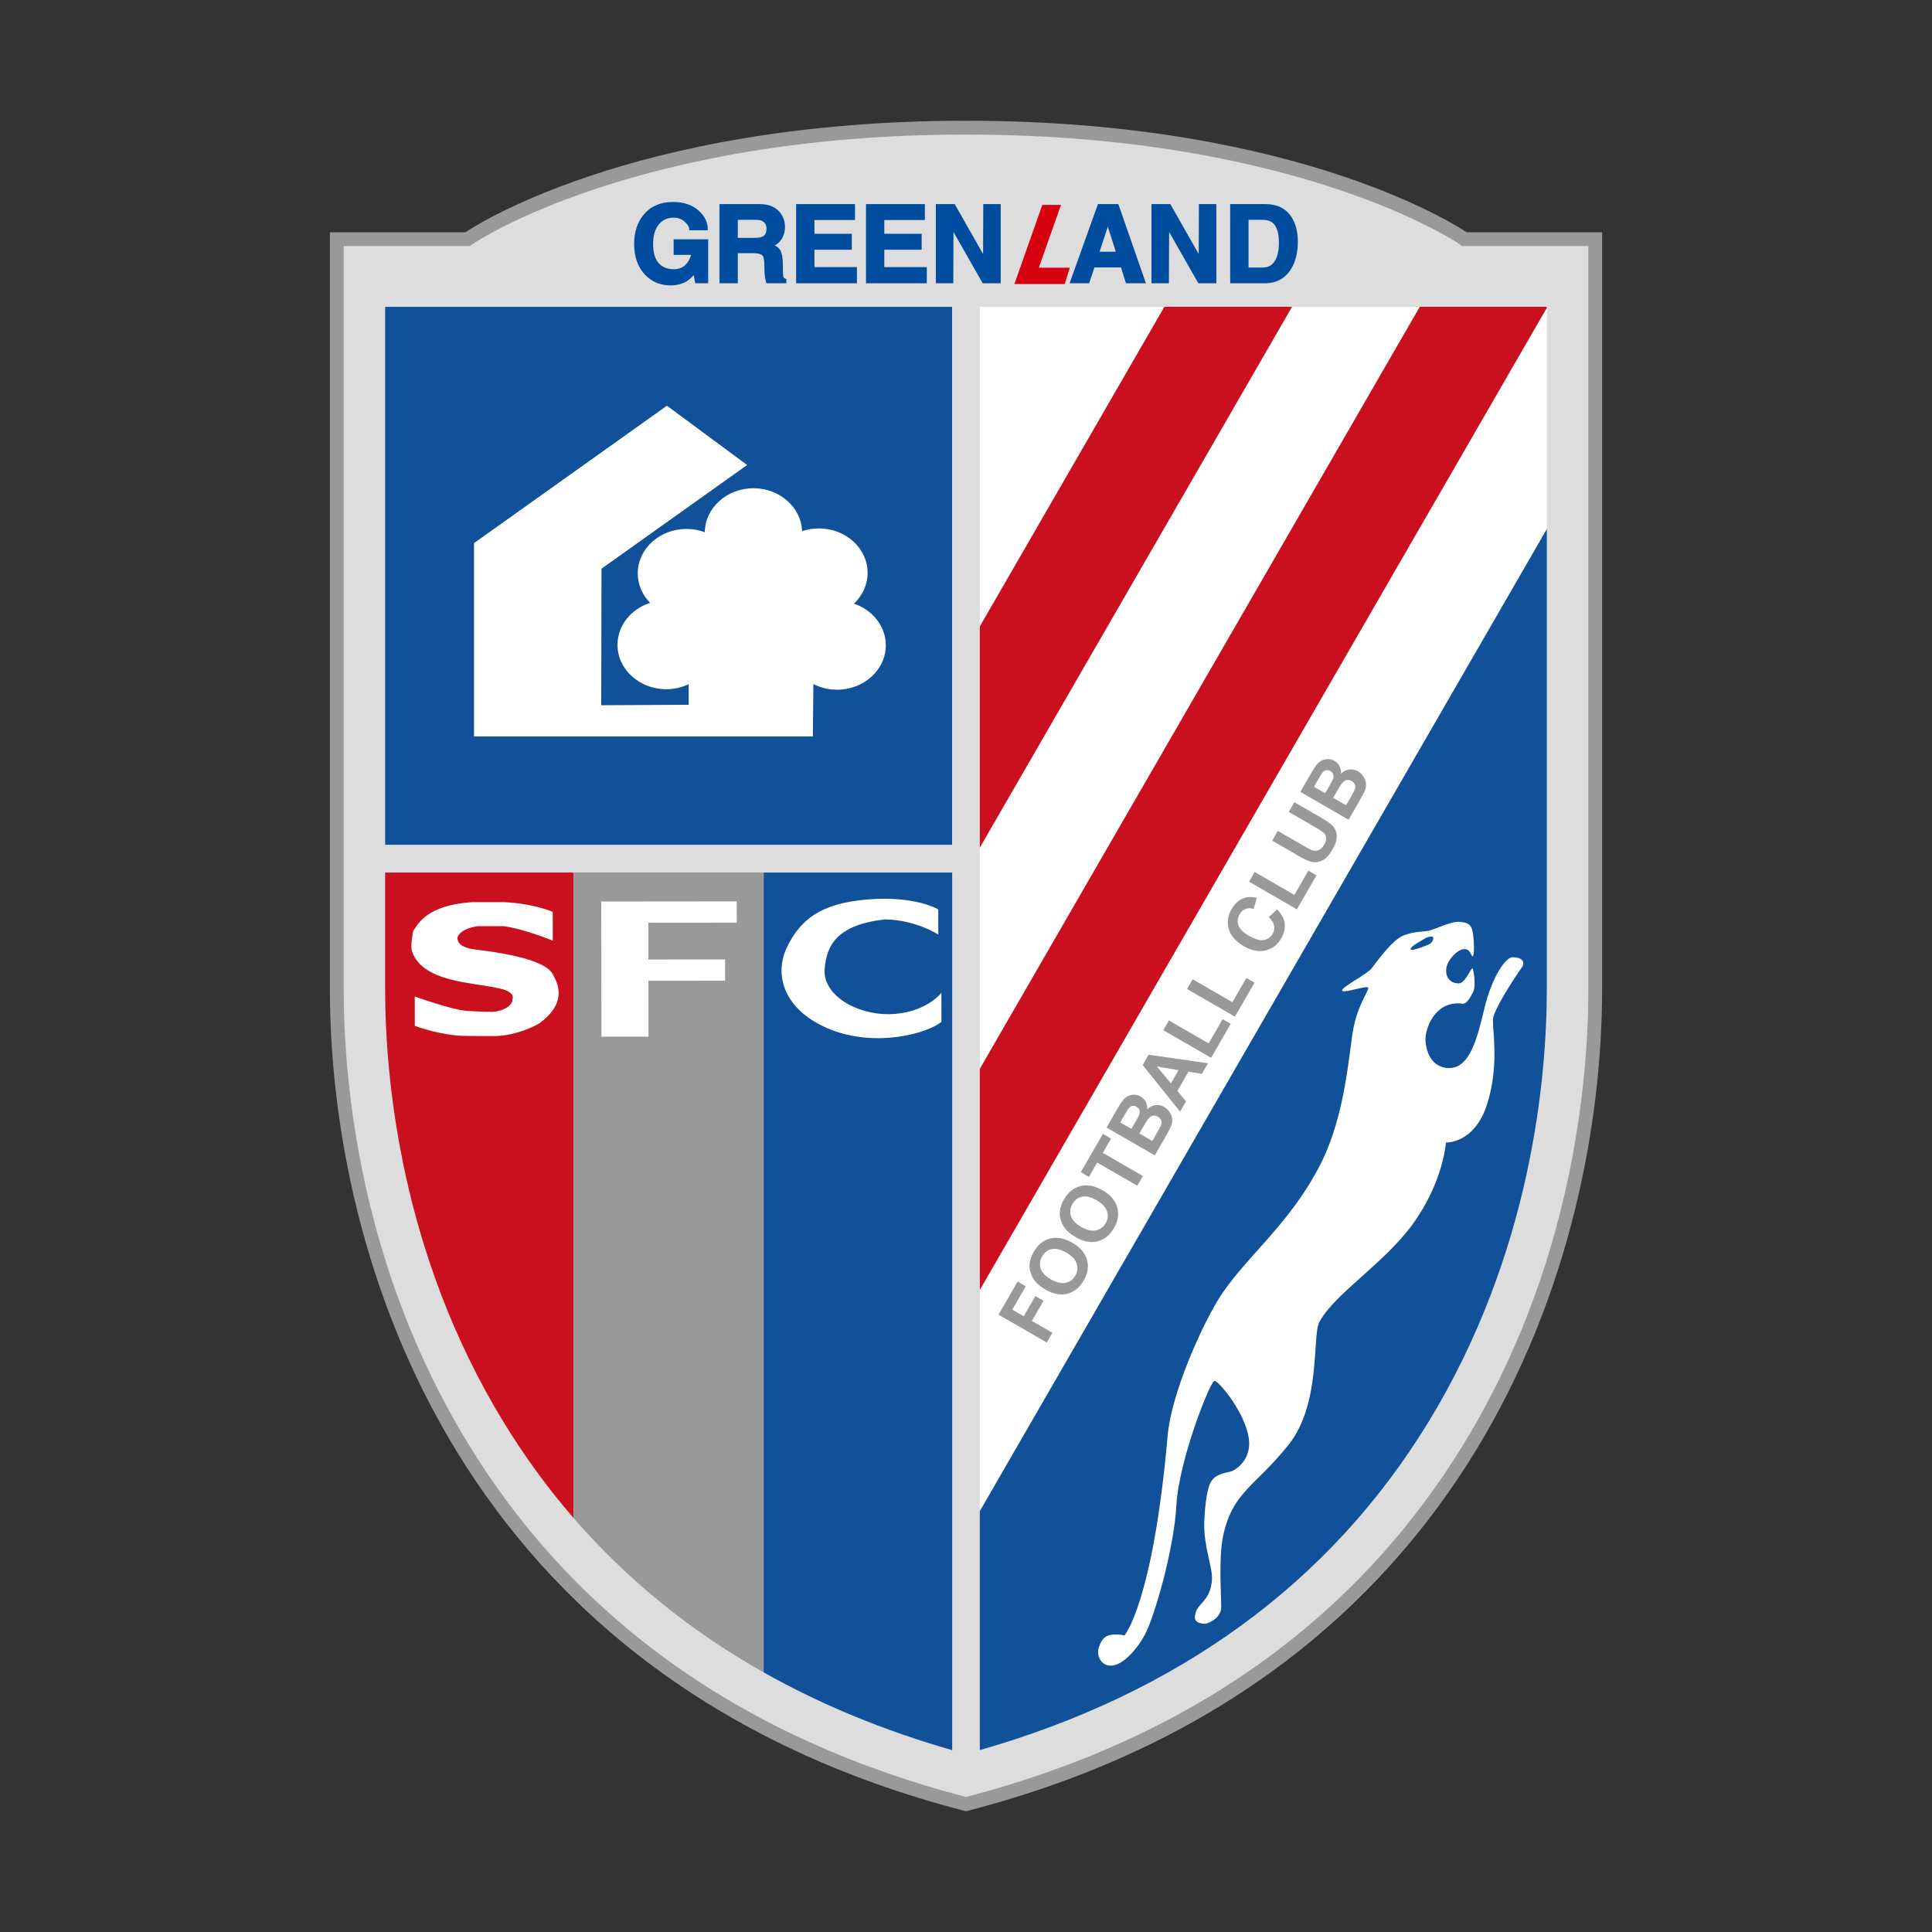
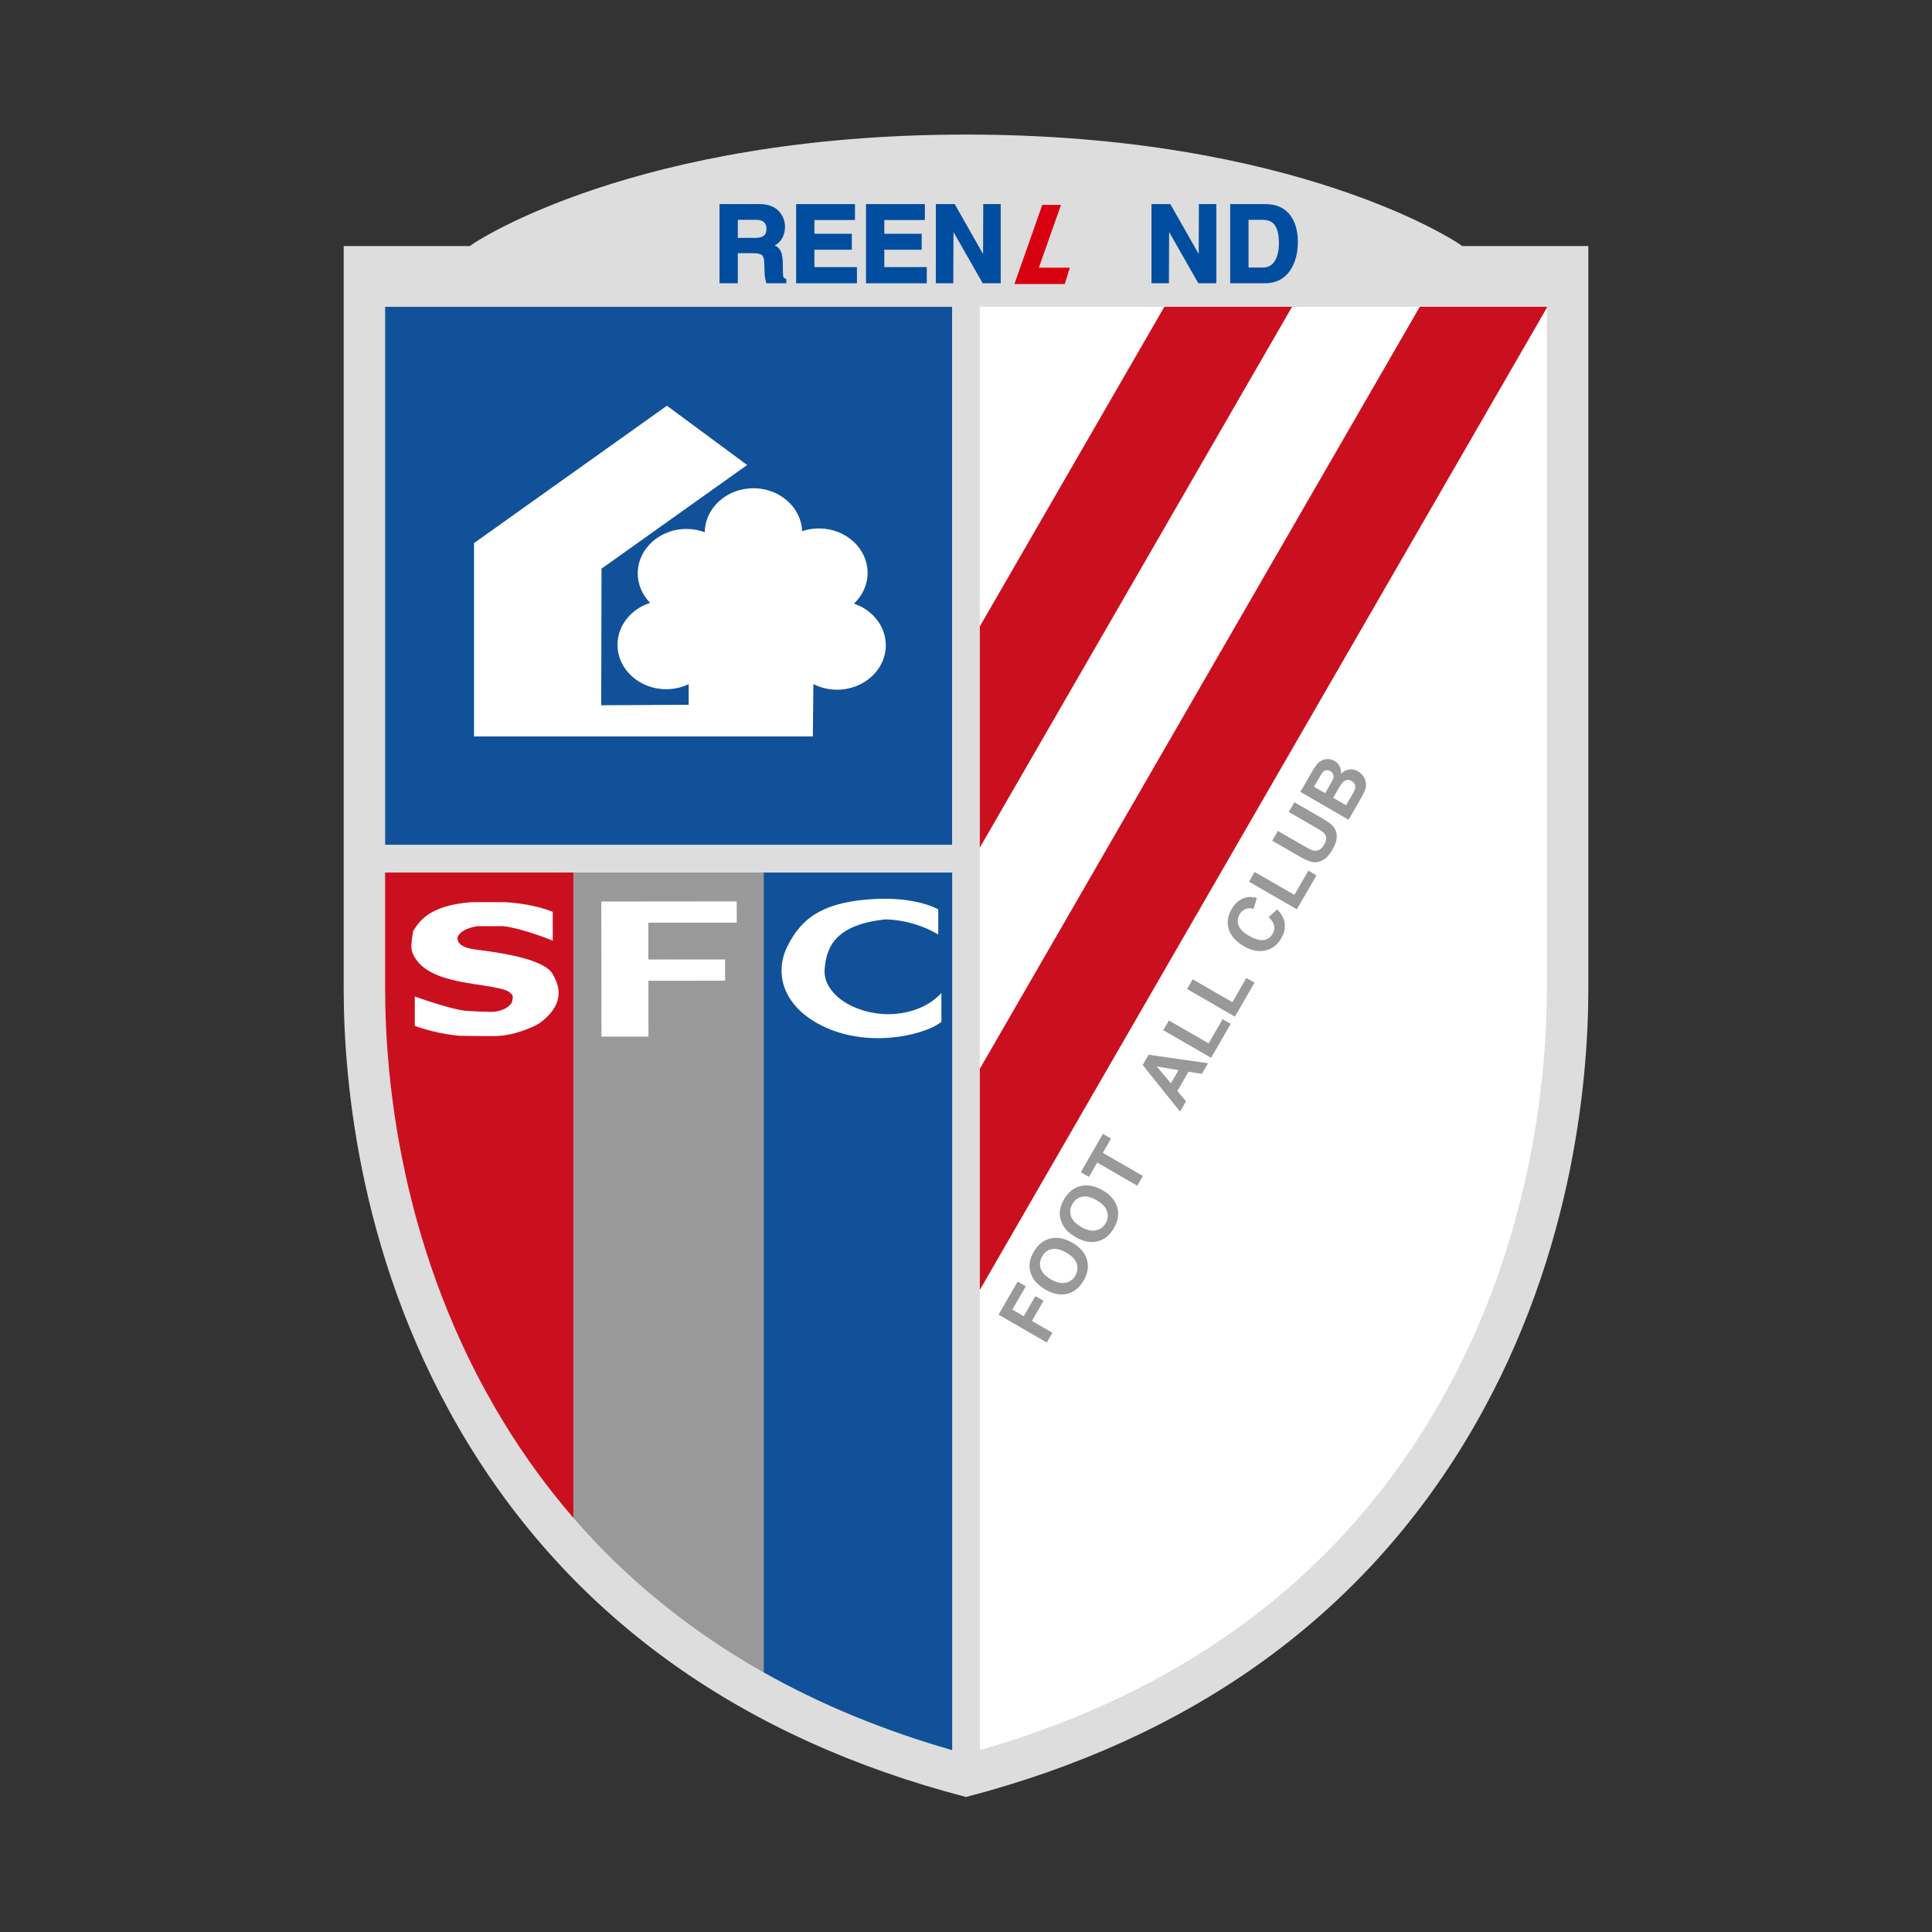
<svg xmlns="http://www.w3.org/2000/svg" version="1.1" x="0px" y="0px" viewBox="0 0 800 800" style="enable-background:new 0 0 800 800;" xml:space="preserve">
  <rect x="0" y="0" width="800" height="800" fill="#333333" stroke="none" />
  <g>
    <g>
-       <path style="fill:#999999;" d="M607.26,96.16c0,0-66.62-46.16-207.26-46.16S192.74,96.16,192.74,96.16h-56.15    c0,0,0,201.77,0,313.12S188.93,695.75,400,750c211.07-54.25,263.41-229.37,263.41-340.72s0-313.12,0-313.12H607.26z" />
      <path style="fill:#DDDDDD;" d="M400,744.09c-92.04-23.98-161.34-73.1-205.98-146.02c-45-73.51-51.71-149.83-51.71-188.79v-307.4    h52.22l1.47-1.02c0.65-0.45,67.14-45.14,204-45.14s203.35,44.69,204.01,45.15l1.47,1.01h1.79h50.43v307.4    c0,38.95-6.72,115.28-51.71,188.79C561.34,670.99,492.04,720.11,400,744.09z" />
    </g>
    <path style="fill:#DDDDDD;" d="M400,726.32c-85.44-23.21-149.79-69.36-191.33-137.22c-42.8-69.92-49.19-142.67-49.19-179.82V127.06   h481.04v282.22c0,37.15-6.39,109.9-49.19,179.82C549.79,656.96,485.44,703.11,400,726.32z" />
  </g>
  <rect x="159.48" y="127.06" style="fill:#115199;" width="234.79" height="222.8" />
  <g>
    <rect x="159.48" y="349.86" style="fill:#DDDDDD;" width="234.79" height="11.45" />
    <path style="fill:#DDDDDD;" d="M394.28,127.06V724.7c1.9,0.55,3.8,1.09,5.72,1.62c1.92-0.52,3.82-1.07,5.72-1.62V127.06H394.28z" />
  </g>
  <path style="fill:#FFFFFF;" d="M405.72,127.06V724.7c82.59-23.7,145-69.27,185.61-135.6c42.8-69.92,49.19-142.68,49.19-179.82  V127.06H405.72z" />
  <polygon style="fill:#CA101E;" points="535.01,127.05 405.72,350.99 405.72,259.39 482.13,127.05 " />
  <polygon style="fill:#CA101E;" points="640.52,127.05 640.52,127.45 405.72,534.14 405.72,442.57 587.89,127.05 " />
-   <path style="fill:#115199;" d="M640.52,219.03v190.25c0,37.14-6.39,109.9-49.19,179.82C550.72,655.43,488.31,701,405.72,724.7  v-98.98L640.52,219.03z" />
  <g>
    <path style="fill:#CA101E;" d="M237.52,361.3v267.3c-10.59-12.22-20.22-25.39-28.85-39.5c-42.8-69.92-49.2-142.67-49.2-179.82   V361.3H237.52z" />
    <path style="fill:#999999;" d="M316.23,361.3v331.21c-30.35-17.11-56.64-38.45-78.71-63.91V361.3H316.23z" />
    <path style="fill:#115199;" d="M394.28,361.3v363.4c-28.43-8.16-54.48-18.9-78.05-32.2V361.3H394.28z" />
  </g>
  <g>
    <path style="fill:#999999;" d="M433.44,555.9l-19.97-11.53l7.91-13.69l3.38,1.95l-5.58,9.66l4.73,2.73l4.81-8.34l3.38,1.95   l-4.81,8.34l8.49,4.9L433.44,555.9z" />
    <path style="fill:#999999;" d="M432.93,534.01c-2.03-1.17-3.57-2.46-4.6-3.87c-0.76-1.04-1.31-2.19-1.66-3.44s-0.46-2.46-0.31-3.62   c0.19-1.55,0.76-3.14,1.7-4.76c1.7-2.94,3.97-4.77,6.82-5.48s5.89-0.13,9.15,1.75c3.22,1.86,5.24,4.19,6.05,7s0.37,5.67-1.33,8.61   c-1.71,2.97-3.98,4.81-6.81,5.52S436.11,535.84,432.93,534.01z M435.19,529.77c2.26,1.31,4.28,1.77,6.05,1.4s3.12-1.36,4.05-2.97   s1.11-3.26,0.55-4.96s-2-3.22-4.32-4.56c-2.29-1.32-4.29-1.81-5.99-1.45c-1.71,0.35-3.04,1.36-4,3.02s-1.16,3.33-0.61,5.01   C431.47,526.94,432.9,528.44,435.19,529.77z" />
    <path style="fill:#999999;" d="M445.46,512.3c-2.03-1.17-3.57-2.46-4.6-3.87c-0.76-1.04-1.31-2.19-1.66-3.44s-0.46-2.46-0.31-3.62   c0.19-1.55,0.76-3.14,1.7-4.76c1.7-2.94,3.97-4.77,6.82-5.48c2.85-0.71,5.89-0.13,9.15,1.75c3.22,1.86,5.24,4.19,6.05,7   s0.37,5.67-1.33,8.61c-1.71,2.97-3.98,4.81-6.81,5.52S448.64,514.14,445.46,512.3z M447.73,508.07c2.26,1.31,4.28,1.77,6.05,1.4   s3.12-1.36,4.05-2.97s1.11-3.26,0.55-4.96s-2-3.22-4.32-4.56c-2.29-1.32-4.29-1.81-5.99-1.45c-1.71,0.35-3.04,1.36-4,3.02   c-0.96,1.66-1.16,3.33-0.61,5.01C444,505.24,445.43,506.74,447.73,508.07z" />
    <path style="fill:#999999;" d="M470.93,490.98l-16.6-9.58l-3.42,5.93l-3.38-1.95l9.16-15.87l3.38,1.95l-3.41,5.91l16.59,9.58   L470.93,490.98z" />
-     <path style="fill:#999999;" d="M458.2,466.88l4.61-7.98c0.91-1.58,1.66-2.72,2.24-3.42s1.26-1.24,2.03-1.61s1.62-0.56,2.55-0.57   s1.83,0.24,2.69,0.74c0.94,0.54,1.65,1.29,2.14,2.24c0.49,0.96,0.68,1.98,0.57,3.07c1.06-1.01,2.2-1.6,3.43-1.76   c1.23-0.16,2.42,0.09,3.58,0.76c0.91,0.52,1.67,1.25,2.28,2.16s0.97,1.89,1.06,2.92s-0.11,2.11-0.61,3.25   c-0.32,0.71-1.21,2.36-2.67,4.94l-3.93,6.8L458.2,466.88z M463.86,464.77l4.62,2.67l1.53-2.64c0.91-1.57,1.45-2.56,1.62-2.97   c0.32-0.74,0.39-1.42,0.22-2.04s-0.57-1.12-1.22-1.49c-0.62-0.36-1.22-0.48-1.8-0.36s-1.11,0.49-1.58,1.11   c-0.28,0.37-0.96,1.51-2.06,3.41L463.86,464.77z M471.8,469.36l5.34,3.08l2.16-3.73c0.84-1.45,1.33-2.4,1.47-2.84   c0.24-0.66,0.25-1.3,0.05-1.92s-0.66-1.14-1.37-1.54c-0.6-0.35-1.19-0.49-1.78-0.45s-1.13,0.29-1.64,0.73s-1.29,1.58-2.35,3.41   L471.8,469.36z" />
    <path style="fill:#999999;" d="M500.2,440.27l-2.53,4.39l-5.54-0.88l-4.61,7.98l3.59,4.27l-2.47,4.28L473.16,441l2.46-4.26   L500.2,440.27z M488.01,443.13l-9-1.53l5.85,6.98L488.01,443.13z" />
    <path style="fill:#999999;" d="M501.5,438.02l-19.81-11.44l2.33-4.03l16.45,9.49l5.79-10.03l3.37,1.94L501.5,438.02z" />
    <path style="fill:#999999;" d="M511.34,420.97l-19.81-11.44l2.33-4.03l16.45,9.49l5.79-10.03l3.37,1.94L511.34,420.97z" />
    <path style="fill:#999999;" d="M525.34,379.77l3.5-3.19c1.83,1.86,2.88,3.79,3.13,5.79c0.25,2.01-0.24,4.08-1.48,6.22   c-1.53,2.65-3.7,4.31-6.49,4.97c-2.8,0.66-5.77,0.08-8.91-1.73c-3.32-1.92-5.41-4.27-6.26-7.05s-0.46-5.57,1.15-8.36   c1.41-2.44,3.28-4.01,5.6-4.7c1.38-0.42,3-0.39,4.86,0.08l-1.35,4.54c-1.17-0.36-2.27-0.34-3.31,0.06   c-1.03,0.4-1.86,1.14-2.48,2.21c-0.85,1.48-1.02,2.99-0.49,4.52c0.53,1.54,1.99,2.99,4.37,4.36c2.53,1.46,4.59,2.04,6.18,1.75   c1.6-0.29,2.81-1.16,3.65-2.61c0.62-1.07,0.81-2.19,0.57-3.36C527.36,382.12,526.61,380.95,525.34,379.77z" />
    <path style="fill:#999999;" d="M537,376.53l-19.81-11.44l2.33-4.03l16.45,9.49l5.79-10.03l3.37,1.94L537,376.53z" />
    <path style="fill:#999999;" d="M526.79,348.09l2.33-4.03l10.82,6.25c1.72,0.99,2.86,1.58,3.42,1.78c0.92,0.3,1.81,0.27,2.68-0.1   c0.87-0.36,1.63-1.11,2.28-2.23c0.66-1.14,0.93-2.14,0.79-2.99c-0.13-0.85-0.5-1.53-1.12-2.04c-0.61-0.51-1.71-1.22-3.29-2.14   l-11.05-6.38l2.33-4.03l10.49,6.06c2.4,1.38,4.03,2.47,4.89,3.26s1.47,1.67,1.81,2.65c0.34,0.98,0.43,2.08,0.27,3.29   s-0.7,2.61-1.61,4.19c-1.1,1.91-2.16,3.23-3.17,3.96c-1.01,0.73-2.03,1.18-3.07,1.35c-1.03,0.17-1.99,0.12-2.87-0.15   c-1.3-0.4-3.06-1.24-5.3-2.53L526.79,348.09z" />
    <path style="fill:#999999;" d="M538.45,327.9l4.61-7.98c0.91-1.58,1.66-2.72,2.24-3.42s1.26-1.24,2.03-1.61s1.62-0.56,2.55-0.57   s1.83,0.24,2.69,0.74c0.94,0.54,1.65,1.29,2.14,2.24c0.49,0.96,0.68,1.98,0.57,3.07c1.06-1.01,2.2-1.6,3.43-1.76   s2.42,0.09,3.58,0.76c0.91,0.52,1.67,1.25,2.28,2.16c0.61,0.92,0.97,1.89,1.06,2.92s-0.11,2.11-0.61,3.25   c-0.32,0.71-1.21,2.36-2.67,4.94l-3.93,6.8L538.45,327.9z M544.1,325.78l4.62,2.67l1.53-2.64c0.91-1.57,1.45-2.56,1.62-2.97   c0.32-0.74,0.39-1.42,0.22-2.04c-0.17-0.62-0.57-1.12-1.22-1.49c-0.62-0.36-1.22-0.48-1.8-0.36s-1.11,0.49-1.58,1.11   c-0.28,0.37-0.96,1.51-2.06,3.41L544.1,325.78z M552.04,330.37l5.34,3.08l2.16-3.73c0.84-1.45,1.33-2.4,1.47-2.84   c0.24-0.66,0.25-1.3,0.05-1.92c-0.2-0.62-0.66-1.14-1.37-1.54c-0.6-0.35-1.19-0.49-1.78-0.45c-0.59,0.05-1.13,0.29-1.64,0.73   s-1.29,1.58-2.35,3.41L552.04,330.37z" />
  </g>
  <g>
-     <path style="fill:#004DA0;" d="M278.95,105.53h7.21c-0.46,1.75-1.27,3.16-2.42,4.21c-1.28,1.17-2.8,1.74-4.63,1.74   c-2.5,0-4.51-0.71-5.97-2.11c-1.8-1.72-2.71-4.52-2.71-8.34c0-3.65,0.89-6.48,2.65-8.41c1.53-1.67,3.48-2.49,5.94-2.49   c1.94,0,3.52,0.66,4.85,2.02c1.01,1.02,1.53,1.92,1.53,2.69v0.52h7.67v-0.52c0-2.7-1.17-5.18-3.48-7.36   c-2.71-2.56-6.39-3.86-10.92-3.86c-5.18,0-9.29,1.8-12.21,5.36c-2.57,3.15-3.88,7.17-3.88,11.96c0,5.42,1.55,9.77,4.61,12.92   c2.77,2.86,6.3,4.31,10.5,4.31c2.65,0,4.95-0.61,6.83-1.81c0.8-0.52,1.72-1.34,2.75-2.45l0.6,3.37h5.37V99.1h-14.3V105.53z" />
    <path style="fill:#004DA0;" d="M324.27,114.13c-0.07-0.83-0.11-2.35-0.11-4.51c0-2.87-0.37-4.86-1.14-6.11   c-0.43-0.71-1.16-1.34-2.2-1.91c1.17-0.6,2.12-1.47,2.84-2.61c0.92-1.45,1.39-3.14,1.39-5.03c0-2.17-0.66-4.14-1.96-5.84   c-1.83-2.39-4.71-3.61-8.55-3.61h-16.61v32.79h7.58v-12.47h6.29c2.11,0,3.51,0.4,4.05,1.15c0.3,0.42,0.66,1.52,0.66,4.34   c0,1.67,0.06,2.98,0.18,3.91c0.12,0.94,0.3,1.84,0.55,2.69l0.11,0.37h8.25v-1.76l-0.34-0.12   C324.63,115.19,324.33,114.78,324.27,114.13z M305.5,91.03h7.71c1.57,0,2.71,0.43,3.41,1.27c0.51,0.62,0.77,1.39,0.77,2.37   c0,1.36-0.35,2.35-1.05,2.92c-0.73,0.6-1.93,0.9-3.56,0.9h-7.27V91.03z" />
    <polygon style="fill:#004DA0;" points="337.24,103.41 352.72,103.41 352.72,96.8 337.24,96.8 337.24,91.11 354.04,91.11    354.04,84.51 329.66,84.51 329.66,117.3 354.84,117.3 354.84,110.6 337.24,110.6  " />
    <polygon style="fill:#004DA0;" points="366.17,103.41 381.64,103.41 381.64,96.8 366.17,96.8 366.17,91.11 382.97,91.11    382.97,84.51 358.59,84.51 358.59,117.3 383.77,117.3 383.77,110.6 366.17,110.6  " />
    <polygon style="fill:#004DA0;" points="407.07,105.19 395.32,84.51 387.51,84.51 387.51,117.3 394.73,117.3 394.82,96.07    406.92,117.3 414.37,117.3 414.37,84.51 407.15,84.51  " />
    <polygon style="fill:#D7000F;" points="430.16,110.84 439.33,84.84 431.6,84.84 420.04,117.62 440.89,117.62 442.99,110.84  " />
-     <path style="fill:#004DA0;" d="M454.63,84.51l-11.74,32.79h8.09l2.21-6.55h11.01l2.03,6.55h8.27l-11.42-32.79H454.63z    M462.02,104.23h-6.72l3.43-10.37L462.02,104.23z" />
    <polygon style="fill:#004DA0;" points="496.36,105.19 484.61,84.51 476.8,84.51 476.8,117.3 484.02,117.3 484.11,96.07    496.21,117.3 503.66,117.3 503.66,84.51 496.44,84.51  " />
    <path style="fill:#004DA0;" d="M534.9,90.06c-2.3-3.68-5.98-5.55-10.92-5.55H509.4v32.79h14.31c4.86,0,8.55-2.03,10.97-6.04   c1.81-3.02,2.73-6.75,2.73-11.1C537.41,96.12,536.57,92.73,534.9,90.06z M516.98,91.03h5.85c1.86,0,3.32,0.47,4.34,1.41   c1.59,1.48,2.4,4.23,2.4,8.16c0,2.93-0.5,5.32-1.48,7.09c-1.15,2.08-2.84,3.09-5.16,3.09h-5.94V91.03z" />
  </g>
  <g>
    <polygon style="fill-rule:evenodd;clip-rule:evenodd;fill:#FFFFFF;" points="248.97,373.3 305.06,373.24 305.08,382.04    268.47,382.07 268.48,397.31 300.23,397.28 300.24,406.08 268.49,406.11 268.52,429.24 249.04,429.26  " />
    <path style="fill-rule:evenodd;clip-rule:evenodd;fill:#FFFFFF;" d="M388.52,386.98l-0.01-10.39c0,0-9.21-5.76-29.05-4.16   c-19.83,1.59-28.12,8.43-33.69,19.99c-5.4,11.57-1.06,26.13,18.07,33.87c19.3,7.59,40.39,1.52,45.99-3.2l-0.02-11.96   c0,0-6.67,8.54-21.46,8.82c-14.79,0.15-27.6-8.51-26.89-18.5c0.71-9.98,5.03-18.52,25.05-20.76   C379.31,380.93,388.52,386.98,388.52,386.98" />
    <path style="fill-rule:evenodd;clip-rule:evenodd;fill:#FFFFFF;" d="M228.88,377.58l0.01,11.92c0,0-12.14-4.97-20.39-5.99   c-4.46,0.01-10.86,0.01-10.86,0.01s-6.93,0.87-8.24,4.67c0,1.58,0.66,4.11,7.28,4.96c6.62,0.86,28.74,3.38,32.23,10.32   c3.47,5.83,4.41,12.98-5.62,20.31c0,0-8.78,5.22-18.86,5.24c-10.1,0-14.22-0.15-14.22-0.15s-8.88-0.55-18.45-4.09l-0.01-12.16   c0,0,15.41,5.59,21.7,5.98c6.29,0.39,10.53,0.39,10.53,0.39s6.28-0.25,8.14-4.28c0-1.42,0.54-1.03-0.02-2.85   c-1.52-1.09-0.54-2.04-11.81-3.76c-11.28-1.75-25.29-3.46-29.42-13.42c-0.87-1.89-0.54-4.89,0.22-9.16   c2.16-3.24,5.84-10.67,24.28-11.95c8.67-0.01,13.23-0.01,13.23-0.01S219.45,373.79,228.88,377.58" />
  </g>
  <path style="fill-rule:evenodd;clip-rule:evenodd;fill:#FFFFFF;" d="M196.28,304.93h140.31l0.21-21.68  c2.91,1.49,6.26,2.34,9.83,2.34c11.1,0,20.16-8.26,20.16-18.39c0-7.9-5.5-14.65-13.18-17.25c3.5-3.31,5.65-7.81,5.65-12.75  c0-10.13-9.05-18.39-20.16-18.39c-2.45,0-4.79,0.4-6.97,1.14c-0.35-9.85-9.27-17.78-20.14-17.78c-11.04,0-20.05,8.16-20.15,18.21  c-2.35-0.88-4.91-1.36-7.6-1.36c-11.1,0-20.16,8.26-20.16,18.39c0,4.69,1.94,8.98,5.12,12.23c-7.86,2.51-13.51,9.35-13.51,17.36  c0,10.13,9.05,18.39,20.16,18.39c3.36,0,6.53-0.76,9.32-2.09v8.53l-36.22,0.2l0.12-56.55l60.3-42.93L276.16,168l-79.88,56.89V304.93  z" />
  <path style="fill-rule:evenodd;clip-rule:evenodd;fill:#FFFFFF;" d="M630.47,400.12c0,0,1.94-3.62-4.13-3.75  c-2.9-0.06-8.65,8.27-11.75,21.44c-3.03,12.88-6.07,23.64-13.69,24.41c-3.14,0.32-9.56-0.9-10.59-10.72  c-0.58-5.55,4.07-17.44,15.24-15.89c1.92,0.27,3.57-3.23,4.52-5.04c0.95-1.81,0.47-7.24-0.26-9.61c-0.95-0.04-3.01,6.25-5.81,6.25  s-5.38-1.81-5.17-5.68c0.21-3.88,4.61-8.35,7.36-8.53s2.84,2.93,3.62,2.97c0.78,0.04,0.6-6.85,0-10.03c-0.6-3.19-1.96-3.99-5.6-4.22  c-3.64-0.23-10.16,3.19-12.66,3.7c-2.5,0.52-5.51,0.09-10.29,1.89c-4.78,1.81-11.24,11.07-13.3,13.65  c-2.07,2.58-12.36,7.71-12.23,9.17c0.13,1.46,10.51-2.33,10.81-1.12s-4.18,6.93-6.07,16.51c-1.89,9.58-3.1,35.76-13.71,56.6  c-13.02,25.56-32.14,39.27-42.47,56.27c-7.13,11.74-19.25,38.63-20.8,56.2c-6.11,69.22-17.87,82.61-17.87,82.61s-2.88-0.75-5.9-0.19  c-3.01,0.56-3.99,3.06-4.77,5.3c-0.78,2.24,0.12,7.1,4.77,7.4s10.85-6.24,14.47-13.05s11.88-34.53,12.92-53.31s14-51.41,15.76-51.58  c1.76-0.17,14.55,15.24,14.38,26.27c-0.11,6.8-5.35,10.73-7.92,11.37c-2.57,0.64-5.68,0.86-7.75,3.96s-2.84,12.57-2.93,17.57  c-0.17,9.79,3.59,18.29,3.19,23.34c-0.78,9.77-7.02,9.39-7.06,15.59c-0.01,1.81,2.24,2.41,3.88,2.5c1.64,0.09,7.03-2.36,7.02-6.96  c-0.01-5.21-1.08-20.42,0.73-29.12c3.88-18.6,13.26-20.67,27.04-37.89s9.76-45.19,12.89-51.03c6.23-11.64,26.74-24.11,38.61-40.46  c12.75-17.56,13.78-33.81,13.78-33.81s11.8,0.59,17.05-15.89c5.55-17.44,1.61-32.8,2.58-36.08  C620.26,414.59,630.47,400.12,630.47,400.12z M589.65,388.82c0.96-0.71,3.83-1.61,3.84-0.52c0.02,2.13-2.05,2.89-2.52,3.06  c-2.63,1.01-6.56,2.55-6.84,1.65C583.82,391.98,588.69,389.53,589.65,388.82z" />
  <g>
</g>
  <g>
</g>
  <g>
</g>
  <g>
</g>
  <g>
</g>
  <g>
</g>
  <g>
</g>
  <g>
</g>
  <g>
</g>
  <g>
</g>
  <g>
</g>
</svg>